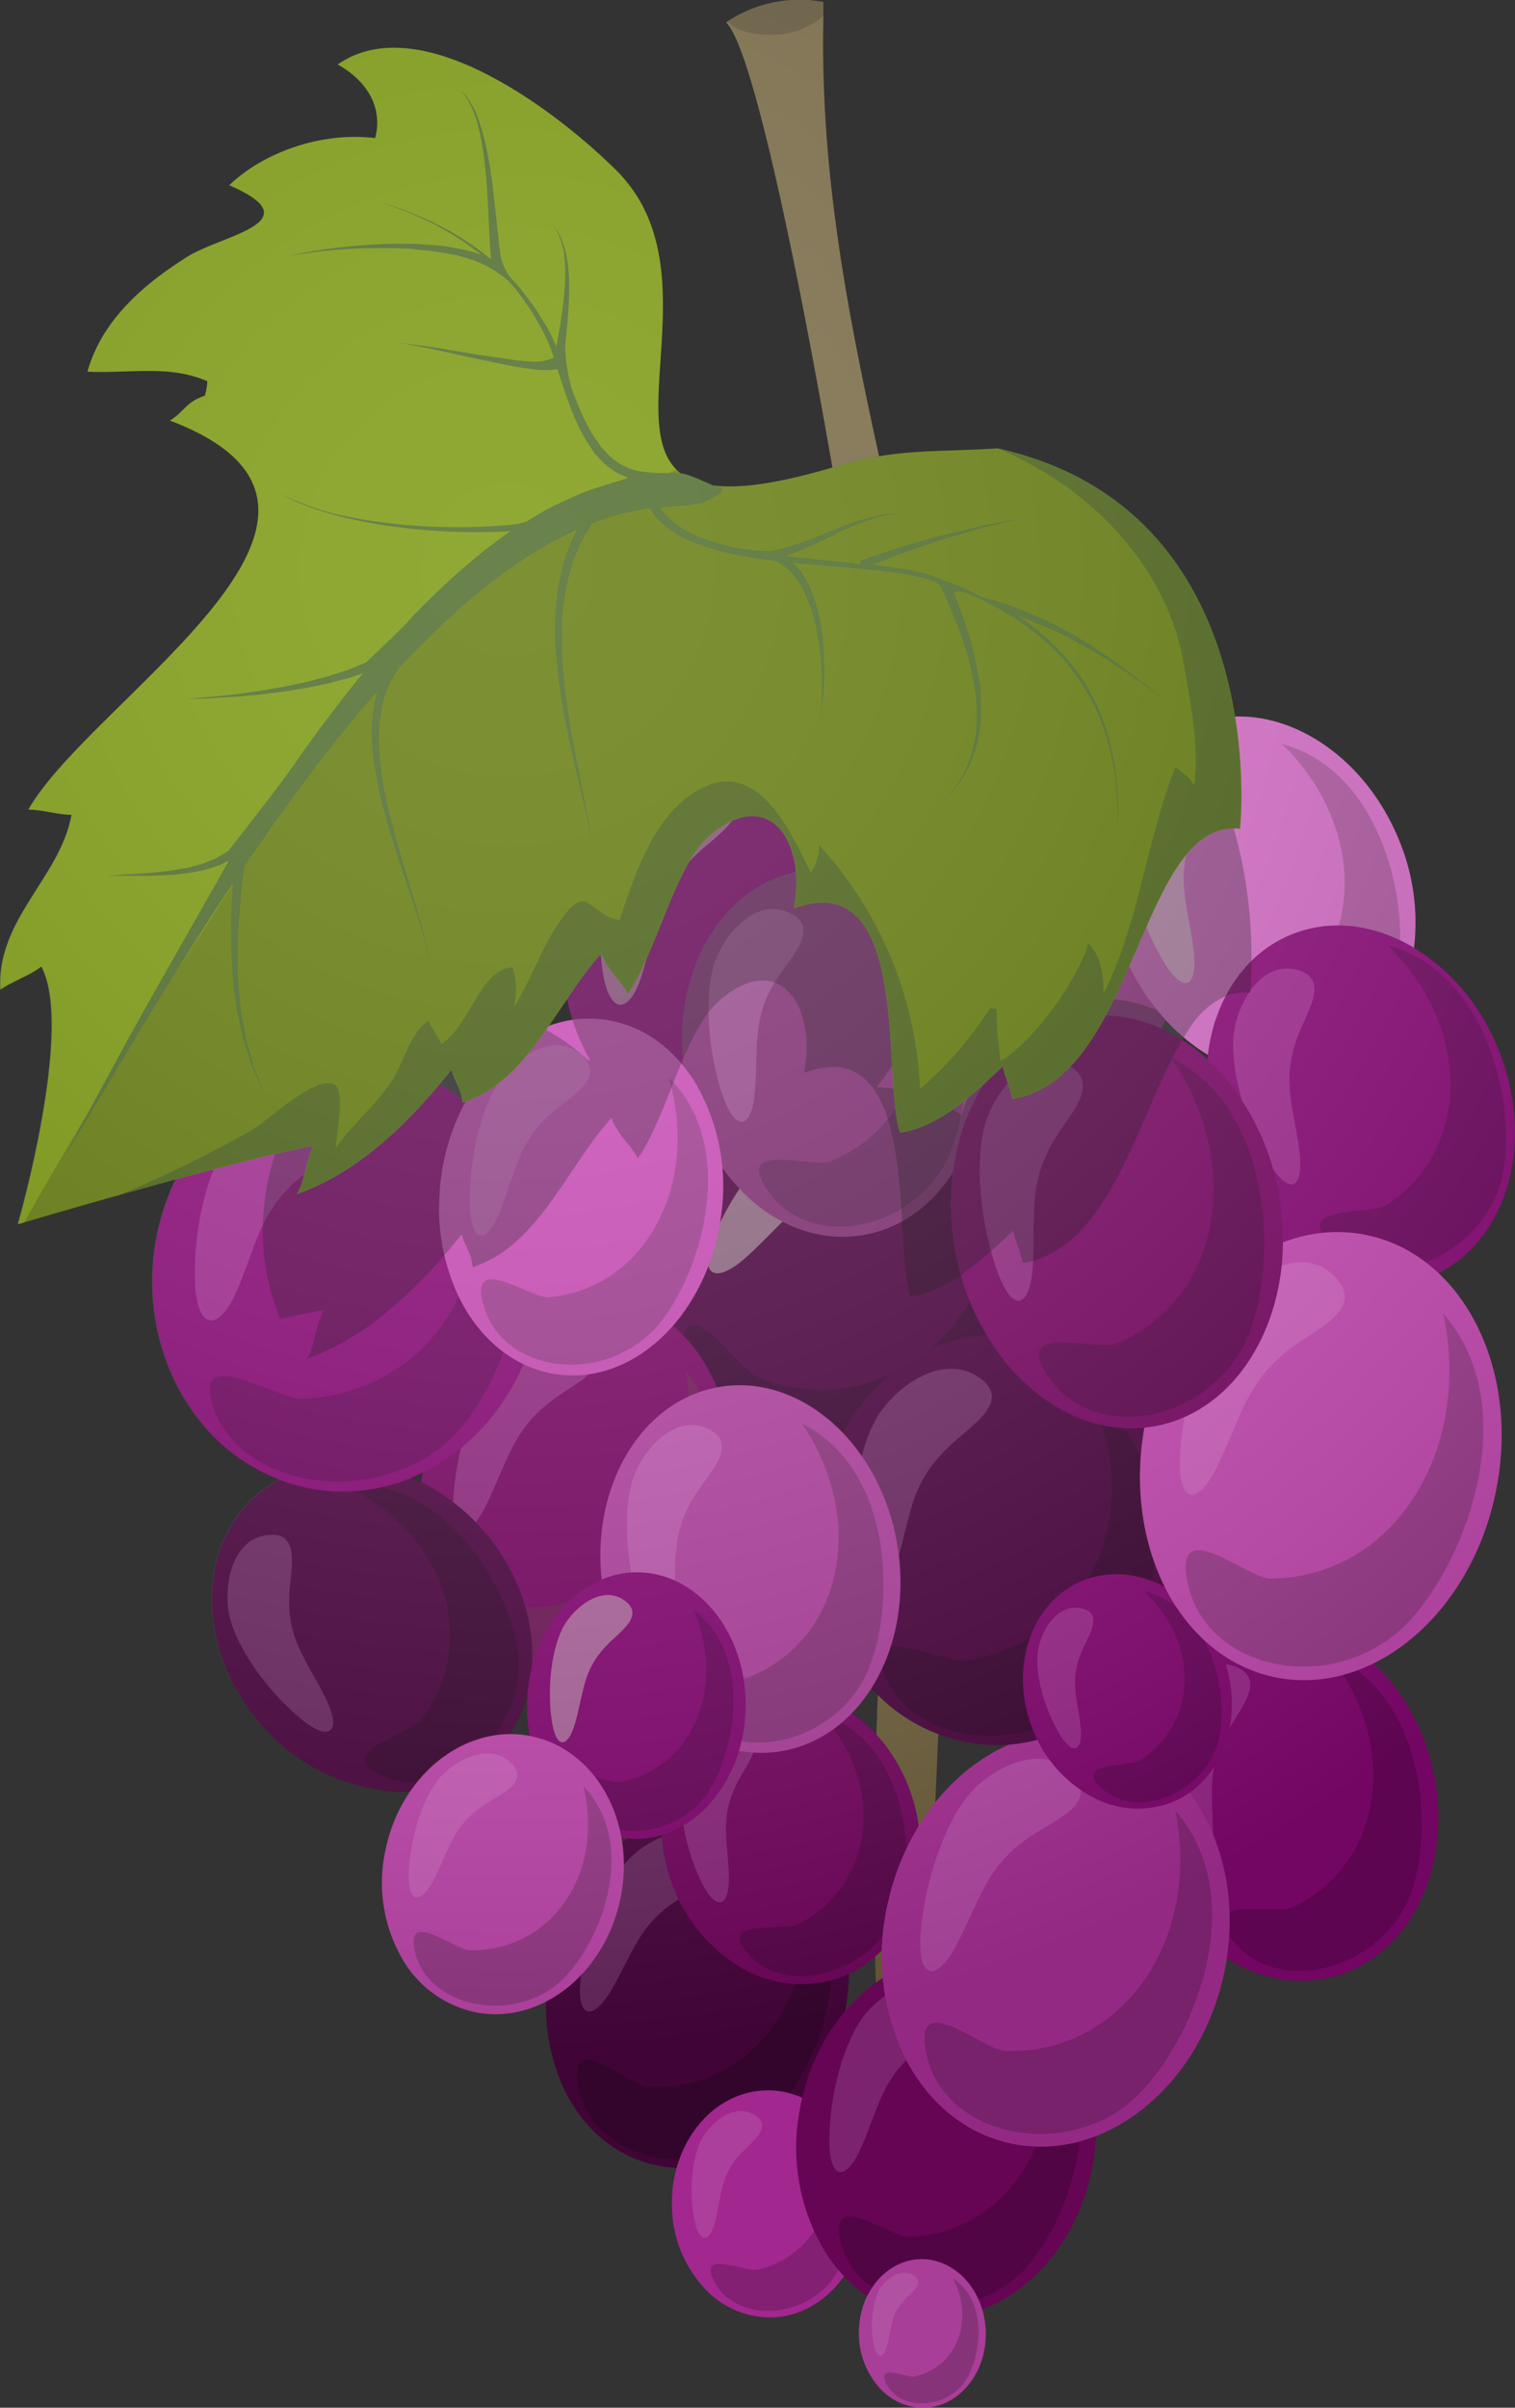
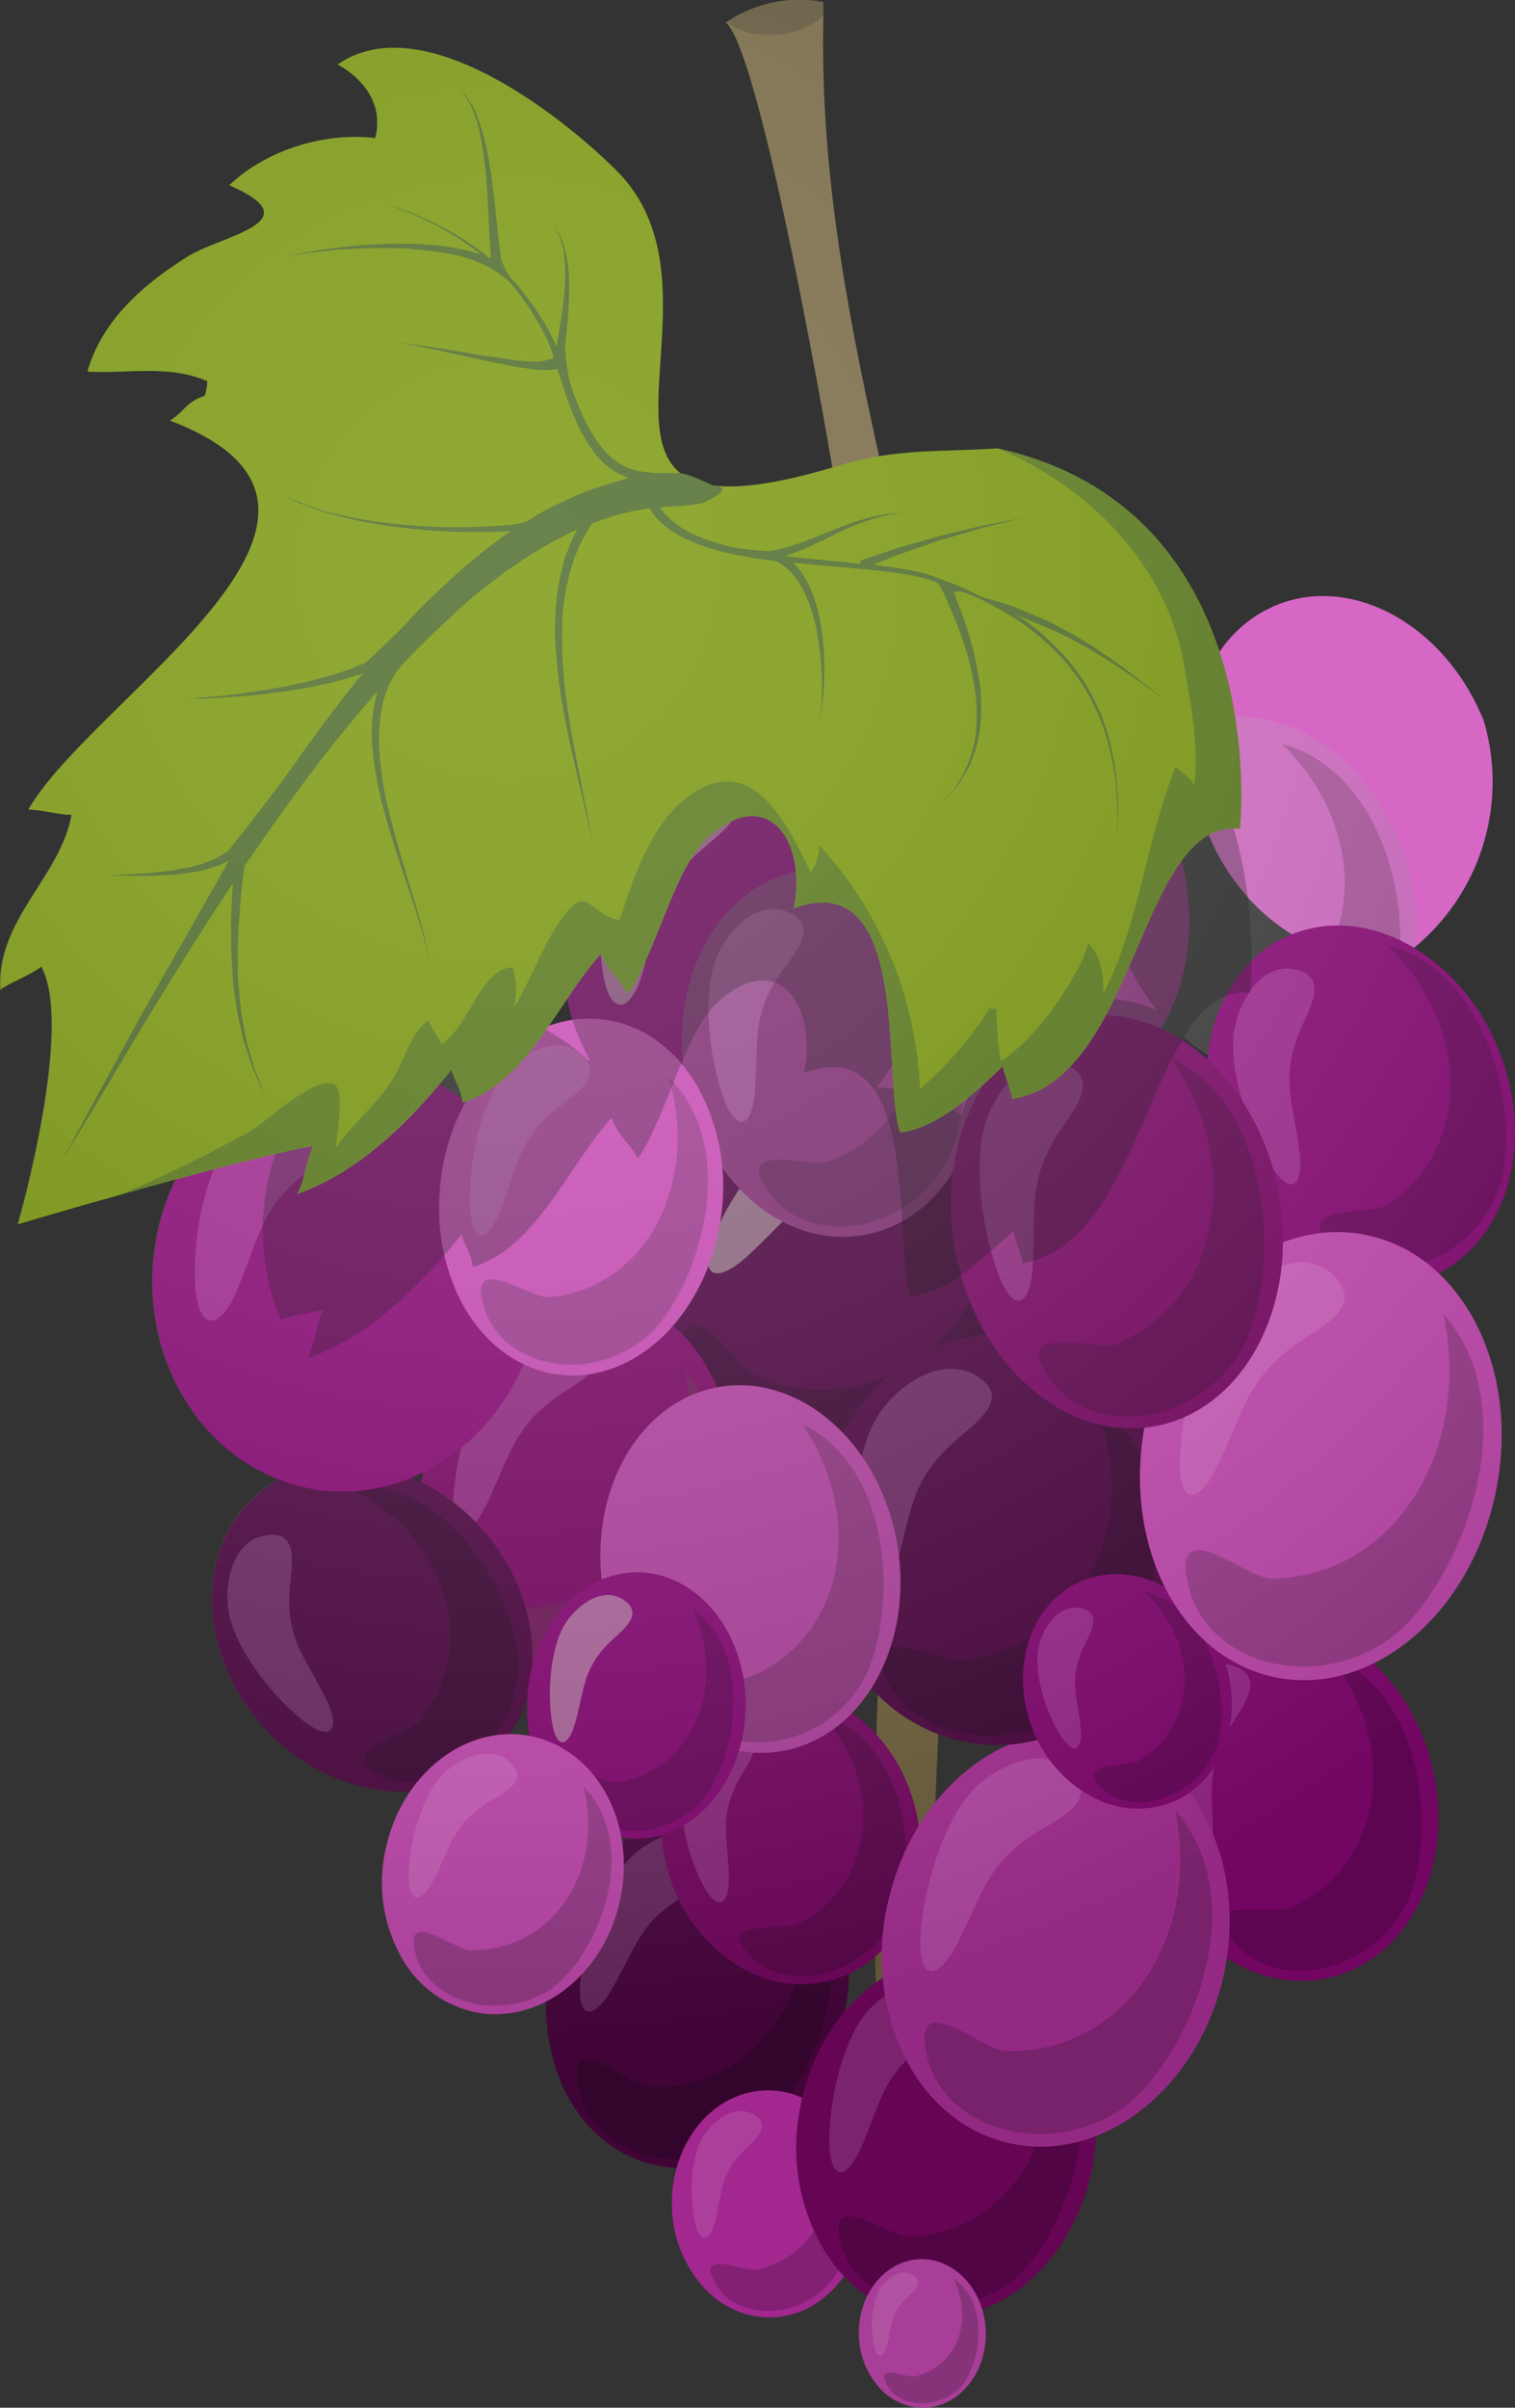
<svg xmlns="http://www.w3.org/2000/svg" width="251.79" height="400" viewBox="0 0 251.79 400">
  <rect x="0" y="0" width="251.79" height="400" fill="#333333" stroke="none" />
  <defs>
    <style>
      .cls-1 {
        isolation: isolate;
      }

      .cls-2 {
        fill: #70613a;
      }

      .cls-3 {
        fill: #4a003d;
      }

      .cls-4 {
        fill: #f3ffe5;
      }

      .cls-12, .cls-4 {
        opacity: 0.4;
      }

      .cls-13, .cls-14, .cls-22, .cls-5, .cls-6 {
        opacity: 0.2;
      }

      .cls-6 {
        fill: #ffbffc;
      }

      .cls-7 {
        fill: #780063;
      }

      .cls-8 {
        fill: #c42bac;
      }

      .cls-9 {
        fill: #8a0075;
      }

      .cls-10 {
        fill: #b32d9f;
      }

      .cls-11, .cls-12, .cls-13 {
        fill: #802972;
      }

      .cls-14 {
        fill: #4b612e;
      }

      .cls-15 {
        fill: #b53fa2;
      }

      .cls-16 {
        fill: #d667c5;
      }

      .cls-17 {
        fill: #cc47b7;
      }

      .cls-18 {
        opacity: 0.3;
      }

      .cls-19 {
        fill: #749401;
      }

      .cls-20 {
        fill: #527310;
      }

      .cls-21 {
        fill: #45631e;
      }

      .cls-22 {
        mix-blend-mode: color-burn;
        fill: url(#radial-gradient);
      }
    </style>
    <radialGradient id="radial-gradient" cx="87.72" cy="96.51" r="287.87" gradientTransform="matrix(1, -0.03, 0.03, 1, -6.29, 0.81)" gradientUnits="userSpaceOnUse">
      <stop offset="0" stop-color="#fff" />
      <stop offset="0.1" stop-color="#fafafa" />
      <stop offset="0.21" stop-color="#ececec" />
      <stop offset="0.33" stop-color="#d5d5d5" />
      <stop offset="0.46" stop-color="#b5b5b5" />
      <stop offset="0.58" stop-color="#8b8b8b" />
      <stop offset="0.72" stop-color="#585858" />
      <stop offset="0.85" stop-color="#1c1c1c" />
      <stop offset="0.86" stop-color="#171717" />
    </radialGradient>
  </defs>
  <title>ВиноградРесурс 21</title>
  <g class="cls-1">
    <g id="Слой_2" data-name="Слой 2">
      <g id="Juicy_Fruits" data-name="Juicy Fruits">
        <g>
          <g>
            <path class="cls-2" d="M152.66,379.13c-15.78-34.8-1.31-179.44-.74-199.25.63-22.32-22.41-168.15-31.26-176.14l.19-.13a21.72,21.72,0,0,1,16-3.28c0,.79,0,1.53,0,2.3-.94,40.27,10.85,74.84,17.76,114.17C165,176.61,152.52,324.43,152.66,379.13Z" />
            <g>
              <path class="cls-3" d="M171.56,209.47a36.26,36.26,0,0,1-3.43,15.46,38.21,38.21,0,0,1-2.59,4.82c-9.82,15.42-28.25,21.41-42,14-.54-.29-1.09-.61-1.59-.92a27.76,27.76,0,0,1-12.27-19.46,37.11,37.11,0,0,1,5.63-25.55,38.21,38.21,0,0,1,4.93-6.23,30.7,30.7,0,0,1,3.15-2.92,33.38,33.38,0,0,1,21.58-8l.72,0a26.69,26.69,0,0,1,13.2,4.09c.3.21.56.37.83.6a25.13,25.13,0,0,1,6.46,6.34A30.23,30.23,0,0,1,171.56,209.47Z" />
              <path class="cls-4" d="M118.85,204.9c-3,7.08-.09,8.82,5.53,3.64,6.65-6.12,8.94-10.58,18.52-12.48,4.55-.91,12.14-1.15,8.86-7.56s-13.24-5.16-18.2-2.09C127.42,190.2,121.68,198.27,118.85,204.9Z" />
              <path class="cls-5" d="M141.42,244.71c12.28-2.85,33.25-23.4,24.83-43.46-2.61,21.72-21.48,34.92-40.32,27.53-3.69-1.45-12-16.14-13.07-3.82S126.93,248.07,141.42,244.71Z" />
            </g>
            <g>
              <path class="cls-3" d="M139.77,337c-4.49,16.07-18.78,26.09-31.93,22.42-6.48-1.8-11.49-6.57-14.36-12.93a33.51,33.51,0,0,1-1.4-22.74c4.47-16.09,18.76-26.12,31.93-22.45a20.86,20.86,0,0,1,7.48,3.84C139.64,311.7,143.28,324.32,139.77,337Z" />
              <path class="cls-6" d="M96.52,328.67c-.78,6.71,2,7.37,5.28,1.59,3.9-6.87,4.73-11.19,12-15.3,3.44-2,9.47-4.19,5.36-8.64s-11.83-.78-15.09,3.06C100,314.18,97.25,322.44,96.52,328.67Z" />
              <path class="cls-5" d="M123.68,355.8c9.19-5.63,21.26-28.29,9.83-42.74,3,18.75-9.13,34.73-26,33.58-3.3-.22-13.35-10.25-11.37.3S112.83,362.43,123.68,355.8Z" />
            </g>
            <g>
              <path class="cls-7" d="M151.72,298.94c4,13.11-1.88,26.52-13.08,29.92a19.62,19.62,0,0,1-16.25-2.46,26.92,26.92,0,0,1-11.25-15.11c-4-13.15,1.86-26.55,13.06-30a18.09,18.09,0,0,1,7.17-.71C140.24,281.5,148.57,288.57,151.72,298.94Z" />
              <path class="cls-6" d="M116.59,312.7c2.45,5,4.74,4.21,4.55-1.29-.27-6.51-1.61-9.87,1.79-16,1.61-2.93,5-7.16,0-8.4s-9,4.79-9.58,9C112.58,301.12,114.31,308.05,116.59,312.7Z" />
              <path class="cls-5" d="M148.63,318.69c4.15-8,2.68-29.16-12.12-34,10.59,11.64,9,28.15-3.7,34.95-2.5,1.31-14.32-1.08-8.13,5.32S143.73,328.18,148.63,318.69Z" />
            </g>
            <g>
              <path class="cls-8" d="M143.87,365.73c.27,10.4-6.7,19-15.6,19.27a14.85,14.85,0,0,1-11.4-5.08,20.34,20.34,0,0,1-5.19-13.33c-.28-10.46,6.7-19.08,15.6-19.31a13.75,13.75,0,0,1,5.38.94C139,350.63,143.65,357.5,143.87,365.73Z" />
              <path class="cls-6" d="M115.38,368.73c.79,4.14,2.62,4,3.58,0,1.11-4.83.81-7.55,4.55-11.33,1.76-1.82,5.09-4.25,1.69-6.16s-7.52,1.71-8.82,4.61C114.76,359.42,114.65,364.85,115.38,368.73Z" />
              <path class="cls-5" d="M137.63,379.57c4.66-5.06,7.85-20.82-2-27.35,5.39,10.66.93,22.42-9.76,24.85-2.11.46-10.27-3.66-7,2.26S132.14,385.53,137.63,379.57Z" />
            </g>
            <g>
              <path class="cls-7" d="M181.73,358.89c-2.62,16.45-15.68,28-29.18,25.89-6.64-1-12.16-5.24-15.74-11.22a33.56,33.56,0,0,1-4-22.44c2.63-16.5,15.71-28.08,29.19-25.93a20.65,20.65,0,0,1,7.86,3C178.74,333.79,183.8,345.89,181.73,358.89Z" />
              <path class="cls-6" d="M137.83,355.52c0,6.77,2.78,7.11,5.41,1,3.12-7.28,3.44-11.65,10.17-16.57,3.2-2.33,9-5.21,4.35-9.17s-11.84.56-14.65,4.75C139.62,340.76,137.85,349.24,137.83,355.52Z" />
              <path class="cls-5" d="M168.26,378.88c8.51-6.62,17.93-30.51,4.93-43.59,5.05,18.32-5.13,35.56-22,36.32-3.31.16-14.42-8.67-11.27,1.58S158.24,386.71,168.26,378.88Z" />
            </g>
            <g>
              <path class="cls-9" d="M237.94,293.15c4.08,16.16-3.37,32-16.62,35.29-6.54,1.64-13.25,0-18.87-4.12A33.54,33.54,0,0,1,190,305.24c-4.08-16.17,3.37-32,16.62-35.31a20.39,20.39,0,0,1,8.4-.35C225.31,271.25,234.74,280.39,237.94,293.15Z" />
              <path class="cls-6" d="M196.27,307.34c2.64,6.22,5.35,5.44,5.35-1.24,0-7.89-1.41-12.06,2.83-19.21,2-3.41,6.18-8.33.38-10.17s-10.67,5.19-11.58,10.16C192.11,293.05,193.82,301.56,196.27,307.34Z" />
              <path class="cls-5" d="M233.44,316.84c5.22-9.45,4.46-35.11-12.62-42,11.84,14.84,9.28,34.69-5.92,42-3,1.45-16.67-2.3-9.73,5.89S227.31,328,233.44,316.84Z" />
            </g>
            <g>
              <path class="cls-10" d="M203.27,328.57c-4.33,18.71-20.29,31-35.64,27.45-7.57-1.75-13.57-7-17.21-14.16a38.66,38.66,0,0,1-2.76-26.15c4.33-18.75,20.29-31,35.65-27.49a23.61,23.61,0,0,1,8.81,4.07C201.85,299.45,206.7,313.78,203.27,328.57Z" />
              <path class="cls-6" d="M153,321.19c-.55,7.76,2.63,8.39,6.16,1.56,4.15-8.11,4.89-13.13,13-18.25,3.87-2.44,10.7-5.29,5.74-10.21s-13.66-.32-17.24,4.31C156.28,304.33,153.55,314,153,321.19Z" />
              <path class="cls-5" d="M186.18,350.5c10.31-6.95,23.06-33.69,9.14-49.76,4.37,21.48-8.73,40.5-28.17,40-3.83-.08-15.9-11.13-13.09.92S174,358.68,186.18,350.5Z" />
            </g>
            <g>
              <path class="cls-11" d="M194.09,136c7.82,18.59,2.2,38.69-12.53,44.88-7.26,3.06-15.38,2.17-22.71-1.76a41.56,41.56,0,0,1-18.14-20.69c-7.84-18.64-2.22-38.75,12.52-44.94a23.7,23.7,0,0,1,9.7-1.82C175.24,111.89,187.9,121.24,194.09,136Z" />
              <path class="cls-12" d="M148.44,159.84c4.25,7,7.25,5.58,6-2.38-1.53-9.42-4-14.15-.42-23.41,1.69-4.41,5.56-11-1.5-12.18s-11.38,7.95-11.5,14C140.86,143.48,144.48,153.35,148.44,159.84Z" />
              <path class="cls-13" d="M193.4,165c4.23-12.14-1.55-42.65-22.7-48,16.59,15.72,17.42,39.84,1.2,51.15-3.2,2.21-19.8,0-10.18,8.64S188.41,179.28,193.4,165Z" />
            </g>
            <g>
              <path class="cls-7" d="M120.87,254.43c-4.07,18.21-18.61,30.45-32.5,27.35-6.85-1.51-12.26-6.47-15.51-13.32-3.33-7-4.38-16-2.32-25.24,4-18.22,18.61-30.47,32.5-27.36a20.49,20.49,0,0,1,8,3.72C119.77,226.3,124.07,240.06,120.87,254.43Z" />
              <path class="cls-6" d="M75.37,248.42c-.55,7.51,2.33,8,5.57,1.35,3.82-8,4.51-12.81,11.93-17.92,3.52-2.45,9.75-5.37,5.27-10s-12.39,0-15.65,4.55C78.43,232,75.89,241.42,75.37,248.42Z" />
              <path class="cls-14" d="M105.21,276c9.42-6.93,21.14-33.08,8.66-48.32,3.79,20.67-8.21,39.36-25.84,39.33-3.46,0-14.34-10.42-11.87,1.18S94.13,284.23,105.21,276Z" />
            </g>
            <g>
              <path class="cls-9" d="M153.72,158.31a36.72,36.72,0,0,1-8,22.33,4.55,4.55,0,0,1-.37.44,29,29,0,0,1-19.92,10.61,22.75,22.75,0,0,1-2.61.07,21.41,21.41,0,0,1-2.55-.17,27.24,27.24,0,0,1-11.53-4.09,30.68,30.68,0,0,1-5.65-4.63c-.37-.4-.78-.85-1.16-1.28a34.22,34.22,0,0,1-3.31-4.51c-.17-.32-.39-.62-.55-1A36.86,36.86,0,0,1,93.37,157c.4-18.83,14.23-33.83,30.88-33.47a27.6,27.6,0,0,1,10,2.13C145.88,130.65,154,143.43,153.72,158.31Z" />
              <path class="cls-4" d="M100.14,161.24c1.1,7.56,4.55,7.52,6.69.26,2.54-8.59,2.21-13.56,9.49-20.09,3.45-3.11,9.92-7.21,3.7-10.95s-14.19,2.44-16.88,7.57C99.8,144.4,99.09,154.22,100.14,161.24Z" />
              <path class="cls-14" d="M140.83,182.75c9.15-8.71,16.49-36.89-1.4-49.55,9.2,19.72-.2,40.6-20.42,44-4,.66-18.87-7.52-13.36,3.47S130,193,140.83,182.75Z" />
            </g>
            <g>
              <path class="cls-3" d="M195.93,256.44c-.39,18.83-14.22,33.82-30.87,33.47a28.36,28.36,0,0,1-20.88-10.19,36.16,36.16,0,0,1-8.59-24.53c.41-18.87,14.24-33.83,30.89-33.48a27,27,0,0,1,10,2.16C188.09,228.79,196.24,241.57,195.93,256.44Z" />
              <path class="cls-6" d="M142.35,259.39c1.11,7.55,4.55,7.53,6.7.24,2.52-8.59,2.2-13.55,9.49-20.08,3.47-3.11,9.92-7.22,3.71-11S148,231,145.36,236.18C142,242.55,141.31,252.35,142.35,259.39Z" />
              <path class="cls-5" d="M182.6,281.35c9.16-8.71,16.5-36.89-1.39-49.53,9.19,19.71-.21,40.58-20.42,44-4,.67-18.89-7.51-13.36,3.48S171.79,291.65,182.6,281.35Z" />
            </g>
            <g>
              <path class="cls-15" d="M149.1,256.44c2.89,16.71-5.67,32.13-19.14,34.47-6.62,1.14-13.22-1.1-18.54-5.68a34.44,34.44,0,0,1-11.08-20.32c-2.89-16.73,5.67-32.14,19.14-34.48a20.34,20.34,0,0,1,8.41.31C138.09,233.24,146.82,243.27,149.1,256.44Z" />
-               <path class="cls-6" d="M106.5,267.54c2.18,6.49,4.94,5.93,5.43-.84.58-8-.55-12.34,4.2-19.24,2.27-3.32,6.76-8,1.12-10.27s-11,4.38-12.31,9.36C103.35,252.71,104.46,261.48,106.5,267.54Z" />
              <path class="cls-5" d="M142.9,280.1c5.88-9.15,7-35.23-9.57-43.57,10.76,16,6.76,35.9-8.93,42.14-3.09,1.21-16.47-3.67-10.14,5.18S136,290.9,142.9,280.1Z" />
            </g>
            <g>
              <path class="cls-9" d="M203.14,274.79c4,10.19.22,21.24-8.5,24.67a15.66,15.66,0,0,1-13.1-.94,21.44,21.44,0,0,1-9.94-11.32c-4-10.21-.19-21.25,8.51-24.67a15,15,0,0,1,5.67-1C192.89,261.62,200,266.72,203.14,274.79Z" />
              <path class="cls-6" d="M176.05,288c2.26,3.82,4,3.06,3.53-1.32-.62-5.17-1.91-7.75.43-12.85,1.08-2.42,3.51-6-.56-6.68s-6.81,4.39-7,7.72C172.1,279,173.94,284.44,176.05,288Z" />
              <path class="cls-5" d="M202,290.71c2.79-6.66.27-23.4-11.84-26.31,9.2,8.6,9,21.85-.71,28.08-1.92,1.21-11.47.06-6.14,4.77S198.65,298.6,202,290.71Z" />
            </g>
            <g>
              <path class="cls-11" d="M162.66,170.72c2.91,16.69-5.66,32.12-19.13,34.45-6.63,1.16-13.22-1.08-18.55-5.66a34.62,34.62,0,0,1-11.08-20.34c-2.9-16.72,5.68-32.15,19.15-34.47a20.18,20.18,0,0,1,8.41.31C151.65,147.52,160.39,157.53,162.66,170.72Z" />
              <path class="cls-6" d="M120.05,181.82c2.19,6.48,5,5.91,5.44-.86.57-8-.54-12.33,4.21-19.24,2.27-3.3,6.75-8,1.1-10.26s-11,4.39-12.28,9.34C116.91,167,118,175.75,120.05,181.82Z" />
              <path class="cls-5" d="M156.47,194.36c5.88-9.15,7-35.23-9.57-43.56,10.75,16,6.75,35.89-8.94,42.13-3.07,1.21-16.47-3.66-10.14,5.2S149.54,205.17,156.47,194.36Z" />
            </g>
            <g>
-               <path class="cls-16" d="M235,157.47c-1.13,9.15-6.13,16.85-14,20a21.93,21.93,0,0,1-16.91-.55,18.54,18.54,0,0,1-2.37-1.15l-.95-.52a31.13,31.13,0,0,1-4-2.88,32.32,32.32,0,0,1-4.43-4.54,36.43,36.43,0,0,1-5.69-9.67c-6.11-15.34-1.36-31.73,10.61-37.23a5.58,5.58,0,0,1,1-.45,20.13,20.13,0,0,1,8.3-1.44c10.49.32,21.09,8.34,26.06,20.77A35.67,35.67,0,0,1,235,157.47Z" />
-               <path class="cls-4" d="M193.21,159.48c3.47,5.91,6,4.77,5.13-1.95-1.09-7.94-3.09-11.95.13-19.71,1.53-3.69,5-9.17-1-10.26s-9.86,6.58-10.09,11.71C187.06,145.62,190,154,193.21,159.48Z" />
+               <path class="cls-16" d="M235,157.47a21.93,21.93,0,0,1-16.91-.55,18.54,18.54,0,0,1-2.37-1.15l-.95-.52a31.13,31.13,0,0,1-4-2.88,32.32,32.32,0,0,1-4.43-4.54,36.43,36.43,0,0,1-5.69-9.67c-6.11-15.34-1.36-31.73,10.61-37.23a5.58,5.58,0,0,1,1-.45,20.13,20.13,0,0,1,8.3-1.44c10.49.32,21.09,8.34,26.06,20.77A35.67,35.67,0,0,1,235,157.47Z" />
              <path class="cls-5" d="M231.42,164.23c3.85-10.16-.47-35.89-18.38-40.65,13.84,13.4,14,33.73,0,43.08-2.76,1.82-16.87-.17-8.85,7.17S226.87,176.23,231.42,164.23Z" />
            </g>
            <g>
              <path class="cls-9" d="M249.12,174.53c6.28,15.74,1.09,32.6-11.59,37.67-6.26,2.51-13.17,1.68-19.31-1.71a34.55,34.55,0,0,1-15.05-17.6c-6.3-15.76-1.1-32.62,11.58-37.69a20.5,20.5,0,0,1,8.29-1.44C233.54,154.12,244.17,162.11,249.12,174.53Z" />
              <path class="cls-6" d="M210.78,192.94c3.48,5.9,6.05,4.76,5.15-1.95-1.11-8-3.11-12,.12-19.72,1.53-3.68,5-9.16-1-10.26s-9.86,6.59-10.08,11.72C204.64,179.06,207.52,187.43,210.78,192.94Z" />
              <path class="cls-5" d="M249,197.69c3.85-10.17-.46-35.91-18.38-40.65,13.83,13.39,14,33.72,0,43.08-2.76,1.82-16.86-.18-8.83,7.17S244.43,209.69,249,197.69Z" />
            </g>
            <g>
              <path class="cls-17" d="M248.58,247.93c-4.18,20.28-20.59,34-36.66,30.72C204,277,197.66,271.54,193.76,264c-4-7.78-5.45-17.76-3.33-28.07,4.21-20.33,20.62-34.07,36.69-30.75a24.06,24.06,0,0,1,9.24,4.08C246.62,216.63,251.9,231.92,248.58,247.93Z" />
              <path class="cls-6" d="M196.12,241.63c-.45,8.37,2.89,8.94,6.45,1.48,4.18-8.87,4.86-14.3,13.24-20.06,4-2.76,11.08-6,5.8-11.2s-14.22.12-17.88,5.2C199.21,223.36,196.56,233.85,196.12,241.63Z" />
              <path class="cls-5" d="M231.17,272.08c10.62-7.8,23.44-37,8.7-53.83,4.89,22.95-8.42,43.86-28.71,44-4,0-16.74-11.47-13.61,1.39S218.63,281.32,231.17,272.08Z" />
            </g>
            <g>
              <path class="cls-3" d="M80.27,254.19c10.59,12.1,11,29.14.79,38.06A22.55,22.55,0,0,1,62.7,297.3a31.93,31.93,0,0,1-19.27-10.77c-10.63-12.13-11-29.17-.82-38.08a20.92,20.92,0,0,1,7.22-4.14C59.62,241,71.87,244.64,80.27,254.19Z" />
              <path class="cls-6" d="M49.9,285.47c5,4.14,7,2.24,4.14-3.52-3.44-6.82-6.5-9.77-5.9-17.87.29-3.88,1.79-10-4.1-9s-7.08,9.34-5.73,14.07C40,275,45.22,281.59,49.9,285.47Z" />
              <path class="cls-5" d="M86.2,277.17c.45-10.54-11.4-32.34-29.4-30.5,16.85,7.38,23.27,25.72,13.14,39-2,2.59-15.63,5.62-6,9.54S85.66,289.57,86.2,277.17Z" />
              <g>
                <path class="cls-9" d="M123.92,283.64c-.19,12.2-8.47,22-18.5,21.85A16.52,16.52,0,0,1,92.83,299,24.63,24.63,0,0,1,87.6,283.1c.19-12.26,8.47-22,18.5-21.89a15.12,15.12,0,0,1,6,1.35C119.13,265.72,124.07,274,123.92,283.64Z" />
                <path class="cls-4" d="M91.69,285.78c.68,4.9,2.74,4.86,4,.13,1.49-5.59,1.28-8.81,5.65-13.08,2.09-2,5.95-4.72,2.19-7.12s-8.53,1.63-10.14,5C91.44,274.84,91,281.21,91.69,285.78Z" />
                <path class="cls-5" d="M116.22,299.57c5.48-5.71,9.84-24-1-32.17,5.58,12.75,0,26.35-12.18,28.66-2.38.45-11.36-4.79-8,2.32S109.75,306.29,116.22,299.57Z" />
              </g>
            </g>
            <g>
              <path class="cls-17" d="M163.83,387.39c.17,6.8-4.39,12.46-10.22,12.61a9.73,9.73,0,0,1-7.45-3.32,13.41,13.41,0,0,1-3.41-8.74c-.18-6.82,4.4-12.46,10.22-12.63a9.21,9.21,0,0,1,3.51.62C160.63,377.51,163.68,382,163.83,387.39Z" />
              <path class="cls-6" d="M145.17,389.33c.53,2.73,1.72,2.66,2.36,0,.73-3.16.54-4.94,3-7.43,1.15-1.17,3.34-2.79,1.11-4s-4.93,1.12-5.77,3A15.9,15.9,0,0,0,145.17,389.33Z" />
              <path class="cls-5" d="M159.75,396.44c3-3.3,5.12-13.63-1.33-17.89,3.54,7,.62,14.67-6.39,16.25-1.37.32-6.72-2.38-4.59,1.47S156.14,400.35,159.75,396.44Z" />
            </g>
            <g>
              <path class="cls-9" d="M89.85,216.11c-2.5,19.62-18.89,33.68-36.61,31.46a25.29,25.29,0,0,1-3.87-.79A30.88,30.88,0,0,1,32.1,234.56a35.89,35.89,0,0,1-3.81-6.82A38.7,38.7,0,0,1,25.66,208c2.5-19.65,18.91-33.71,36.64-31.46a29.71,29.71,0,0,1,10.4,3.37,31.44,31.44,0,0,1,6.64,4.89c.32.31.64.63.93,1a30.81,30.81,0,0,1,4.46,5.78,34.78,34.78,0,0,1,3.75,8.32A38.26,38.26,0,0,1,89.85,216.11Z" />
              <path class="cls-6" d="M32.41,213.1c.35,8,4,8.38,7.1,1,3.66-8.71,3.85-13.94,12.35-19.94,4-2.83,11.37-6.39,5.14-11s-15.4.92-18.84,6C33.91,195.47,32.07,205.64,32.41,213.1Z" />
-               <path class="cls-5" d="M73,240.67c10.72-8.07,21.65-36.69,4-51.93,7.62,21.64-4.69,42.38-26.63,43.67-4.3.24-19.29-10-14.61,2.12S60.32,250.16,73,240.67Z" />
            </g>
            <g>
              <path class="cls-17" d="M119.86,201.85a35.57,35.57,0,0,1-5.44,15c-5.14,7.89-13.23,12.58-21.6,11.5-6.35-.8-11.69-4.72-15.24-10.47a27.21,27.21,0,0,1-2.41-5,33.74,33.74,0,0,1-2.11-14.44,24.19,24.19,0,0,1,.21-2.53c1.83-14.57,11.7-25.61,23-26.63h.25a18.72,18.72,0,0,1,3.81.1,19,19,0,0,1,6.19,1.91c.47.23.92.48,1.36.74a22.58,22.58,0,0,1,6.46,6.08,17.28,17.28,0,0,1,1.42,2.11A34.09,34.09,0,0,1,119.86,201.85Z" />
              <path class="cls-6" d="M78.1,200.1c.15,6.63,2.82,6.88,5.16.77,2.77-7.25,3-11.59,9.22-16.66,3-2.39,8.36-5.45,3.89-9.18s-11.22.95-13.78,5.21C79.42,185.48,77.94,193.93,78.1,200.1Z" />
              <path class="cls-5" d="M107.57,222c7.91-6.82,16.23-30.65,3.57-43,5.26,17.82-4,35.15-19.94,36.5-3.13.26-13.9-8-10.66,1.94S98.24,230,107.57,222Z" />
            </g>
            <g>
              <path class="cls-7" d="M213.08,209.58c-1.22,13.81-9.35,25.13-21,27.33-7.29,1.37-14.59-1-20.59-6.13a38.41,38.41,0,0,1-3.28-3.14,41,41,0,0,1-9.39-19.56,41.07,41.07,0,0,1,1-20c3.12-9.85,10.13-17.28,19.34-19a21.62,21.62,0,0,1,9.27.23,23.24,23.24,0,0,1,3.93,1.31,25.39,25.39,0,0,1,5.37,3,26,26,0,0,1,3.31,2.75,27.11,27.11,0,0,1,3.09,3.32,40.89,40.89,0,0,1,8.31,18.19A43.34,43.34,0,0,1,213.08,209.58Z" />
              <path class="cls-6" d="M165.67,211c2.56,7.28,5.59,6.59,6-1,.45-9-.87-13.87,4.22-21.73,2.43-3.73,7.28-9,1-11.56s-12,5.13-13.35,10.72C161.88,194.33,163.28,204.16,165.67,211Z" />
              <path class="cls-5" d="M206.14,224.56c6.27-10.39,6.91-39.75-11.55-48.88,12.24,17.83,8.27,40.28-8.91,47.52-3.37,1.41-18.27-3.86-11.09,6S198.72,236.78,206.14,224.56Z" />
            </g>
            <g>
              <path class="cls-17" d="M103.12,315.37c-2.59,12.65-13.44,21.11-24.22,18.9a18.42,18.42,0,0,1-12.32-9.35,25.26,25.26,0,0,1-2.51-17.57c2.59-12.65,13.44-21.11,24.22-18.91a17.08,17.08,0,0,1,6.24,2.65C101.47,295.78,105.18,305.39,103.12,315.37Z" />
              <path class="cls-6" d="M67.93,311c-.22,5.23,2,5.62,4.32,1,2.72-5.5,3.11-8.88,8.66-12.43,2.64-1.67,7.35-3.69,3.76-6.94s-9.52,0-11.91,3.1C69.81,299.6,68.13,306.13,67.93,311Z" />
              <path class="cls-5" d="M91.7,330.35c7-4.82,15.33-23,5.27-33.62,3.51,14.42-5.19,27.36-18.76,27.27-2.66,0-11.35-7.3-9.11.77S83.41,336,91.7,330.35Z" />
            </g>
            <g>
              <path class="cls-18" d="M208,159.62c0,3.32-.2,5.33-.2,5.33a8.56,8.56,0,0,0-4.13.53,14.08,14.08,0,0,0-6,5.39c-.32.49-.64,1-.93,1.51-7.22,11.7-11.56,33.42-25.18,37.09-.53.16-1.05.25-1.6.36-.31-1.79-1.25-3.75-1.55-5.41a83.5,83.5,0,0,1-8.09,7,20.84,20.84,0,0,1-9,4.06c-2.15-5.89-.19-25.91-6-34.37a3.1,3.1,0,0,0-.35-.46c-2.31-3.13-5.89-4.42-11.36-2.4,2.19-11-4.06-20.69-14.07-12-2.92,2.5-5.17,7.54-7.28,12.74-1.16,2.95-2.31,5.92-3.55,8.54a33.6,33.6,0,0,1-1.9,3.7c-.27.41-.54.84-.81,1.24-.88-2-3.62-4.2-4.34-6.77-7.19,7.78-12.25,21.42-23.11,24.81-.22-2.48-1.29-3.39-1.82-5.47a89,89,0,0,1-12.06,12.61,44.74,44.74,0,0,1-13.65,8.07c1.35-2.08,1.5-5.88,2.78-8.06-1.8.27-4.28.78-7.18,1.49A38.67,38.67,0,0,1,44,199.34c2.5-19.67,18.92-33.71,36.64-31.47a29,29,0,0,1,10.42,3.39,31.56,31.56,0,0,1,6.64,4.88,1.45,1.45,0,0,1,.36,0A36.86,36.86,0,0,1,93.37,157c.4-18.83,14.23-33.83,30.88-33.47a27.6,27.6,0,0,1,10,2.13c11.64,5,19.77,17.73,19.48,32.61a36.72,36.72,0,0,1-8,22.33,26.69,26.69,0,0,1,13.2,4.09c.3.21.56.37.83.6,3.12-9.85,10.12-17.27,19.35-19a21.63,21.63,0,0,1,9.27.25,23.47,23.47,0,0,1,3.93,1.29,36.43,36.43,0,0,1-5.69-9.67c-6.11-15.34-1.36-31.73,10.61-37.23C206.75,134.52,208.07,151.25,208,159.62Z" />
              <path class="cls-19" d="M206.08,137.67c-16.7-1.82-17.08,41.65-37.84,44.89-.3-1.81-1.27-3.75-1.57-5.41-4.65,4.4-10.59,10.14-17.06,11-3.07-8.24,2.08-44.6-17.68-37.24,2.17-10.94-4.08-20.67-14.09-12-5.71,4.92-8.78,19.53-13.53,26.21-.87-2-3.61-4.18-4.33-6.75-7.19,7.78-12.24,21.41-23.1,24.81-.25-2.51-1.3-3.37-1.84-5.48-6.47,8.1-15,16.91-25.7,20.68,1.35-2.07,1.51-5.87,2.77-8-6.18,1-20.75,4.92-32.43,8.2-7.19,2-13.32,3.81-15.7,4.52l-1,.29c.26-.91,9.35-32.8,3.9-42.82-1.6,1.37-5.35,2.71-6.8,3.87-.69-11.7,10-18.71,11.82-29.07-2.23,0-4.85-.86-7.18-.86C15.35,115.87,68.13,85,28.24,69.87c2.38-1.44,2.59-3.05,5.77-4.12.05.26.72-2.76.3-2.48-6.3-2.7-12.94-1.18-19.78-1.53,2.35-8.27,8.85-14.23,16.64-19.11,5.59-3.54,21-5.73,6.94-11.86,5.58-5.38,15.17-8.92,24.24-7.83,1.32-4.93-1.21-9.45-6.23-12.23,14.1-9.79,37.45,8.74,46.33,17.6,15.46,15.37,1.42,41.25,10,49.72,3.64,3.61,11.32,4.07,27-.69,9.51-2.88,16.6-2.2,26.33-2.85h0C211.81,84.76,206.08,137.67,206.08,137.67Z" />
              <path class="cls-20" d="M206.08,137.67c-16.7-1.82-17.08,41.65-37.84,44.89-.3-1.81-1.27-3.75-1.57-5.41-4.65,4.4-10.59,10.14-17.06,11-3.07-8.24,2.08-44.6-17.68-37.24,2.17-10.94-4.08-20.67-14.09-12-5.71,4.92-8.78,19.53-13.53,26.21-.87-2-3.61-4.18-4.33-6.75-7.19,7.78-12.24,21.41-23.1,24.81-.25-2.51-1.3-3.37-1.84-5.48-6.47,8.1-15,16.91-25.7,20.68,1.35-2.07,1.51-5.87,2.77-8-6.18,1-20.75,4.92-32.43,8.2a208.74,208.74,0,0,0,22.17-10.83c2.52-1.47,10.88-9.42,13.78-7.54,1.79,1.18.23,8.64.18,10.52,2.74-4,6.7-7.15,9.33-11.22,2-3.05,3-7.88,6.1-10,.34,1.13,1.77,2.95,2.11,3.92,4.53-2.64,6.61-12.78,11.85-12.69a12.1,12.1,0,0,1,.19,6.67c2.92-4.69,5-11,8.31-15.27,4.17-5.32,4-.32,9.26.74,2.38-7.05,5.47-17.29,13-21.6,10.13-5.81,15.6,7.35,18.81,13.68a8.58,8.58,0,0,0,1.39-4.55,63.77,63.77,0,0,1,16.74,40.48,60.44,60.44,0,0,0,11.59-13.36,4.69,4.69,0,0,1,1.12.12,63.4,63.4,0,0,0,.7,8.59c5.63-3.25,13.06-13.95,14.55-19.52,2.25,2.16,2.56,5.55,2.52,8.38,6-11.81,7.16-25.76,12-37.72,1.16,1.15,2.37,1.61,3.09,3.14.87-6.64-.58-13.29-1.67-19.93-2.66-15.9-14.9-29.3-30.94-36.08C211.81,84.76,206.08,137.67,206.08,137.67Z" />
-               <path class="cls-5" d="M206.08,137.67c-16.7-1.82-17.08,41.65-37.84,44.89-.3-1.81-1.27-3.75-1.57-5.41-4.65,4.4-10.59,10.14-17.06,11-3.07-8.24,2.08-44.6-17.68-37.24,2.17-10.94-4.08-20.67-14.09-12-5.71,4.92-8.78,19.53-13.53,26.21-.87-2-3.61-4.18-4.33-6.75-7.19,7.78-12.24,21.41-23.1,24.81-.25-2.51-1.3-3.37-1.84-5.48-6.47,8.1-15,16.91-25.7,20.68,1.35-2.07,1.51-5.87,2.77-8-6.18,1-20.75,4.92-32.43,8.2-7.19,2-13.32,3.81-15.7,4.52,7.69-13.61,17.63-30.12,26.34-43.29,12.55-18.86,21.84-36.34,37.88-53.27C81,93.05,95.42,85.73,112.43,78c3.64,3.61,11.32,4.07,27-.69,9.51-2.88,16.6-2.2,26.33-2.85h0C211.81,84.76,206.08,137.67,206.08,137.67Z" />
              <path class="cls-21" d="M170.73,102.92c.68.3,1.45.59,2.26.91s1.63.72,2.5,1.11,1.77.78,2.63,1.28l2.64,1.42,2.55,1.55c.86.5,1.64,1,2.43,1.56,1.58,1,3,2,4.22,2.89l4,2.89-3.87-3c-1.18-.91-2.54-2-4.06-3.08-.77-.54-1.52-1.14-2.36-1.67l-2.49-1.66-2.6-1.57c-.83-.53-1.74-.94-2.58-1.41s-1.67-.87-2.5-1.23-1.59-.7-2.29-1-1.38-.55-1.95-.79-1.11-.4-1.52-.58c-.85-.33-4.55-1.35-4.55-1.35L160.81,98c-1.62-.78-3.3-1.33-4.94-2a29.14,29.14,0,0,0-5.2-1.38c-1.88-.35-3.74-.58-5.57-.8.67-.26,1.53-.6,2.52-1,1.2-.49,2.61-1,4.17-1.54l4.84-1.66,5-1.45c.8-.22,1.55-.48,2.29-.65s1.45-.34,2.08-.51L170.28,86l-4.39.83c-.66.14-1.37.27-2.13.41s-1.53.35-2.34.54L156.33,89l-5,1.42c-1.62.42-3.07.93-4.31,1.35l-4.15,1.41.27.5-2.8-.29c-3.43-.34-6.74-.66-9.85-1,.46-.16,1-.33,1.49-.53,2.07-.78,4.62-2,7.16-3.28a37.87,37.87,0,0,1,7.31-2.77,18.06,18.06,0,0,1,2.61-.44l1-.07h-1a16.86,16.86,0,0,0-2.68.29,37.2,37.2,0,0,0-7.63,2.36c-2.67,1.07-5.29,2.17-7.33,2.77a24.14,24.14,0,0,1-2.47.64l-1,.2a45.15,45.15,0,0,1-5.72-.56,36.6,36.6,0,0,1-6.75-2.13A15.79,15.79,0,0,1,111.14,86,9.65,9.65,0,0,1,110,84.71l-.27-.42,1-.1a40.15,40.15,0,0,0,6-.61c6.23-2.8,1.8-2.92,1.8-2.92s-4.22-2.07-5.53-2.07c-.66,0-1.43,0-2.43,0a22.71,22.71,0,0,1-3.57-.21,7.83,7.83,0,0,1-2.07-.46c-.2-.07-.42-.13-.64-.22a7.27,7.27,0,0,1-.67-.35,6.71,6.71,0,0,1-1.45-.91,8.72,8.72,0,0,1-1.44-1.31c-.22-.25-.47-.49-.7-.75s-.43-.6-.65-.89a25.44,25.44,0,0,1-2.39-4.13c-.71-1.52-1.39-3.18-2-4.9a27.76,27.76,0,0,1-1.06-7c.22-2.24.56-5.25.65-8.28a38.56,38.56,0,0,0-.11-4.46,16.59,16.59,0,0,0-.29-2,14,14,0,0,0-.43-1.8c-.21-.56-.35-1.08-.56-1.51s-.4-.8-.6-1.09l-.66-.9s.24.33.59.92c.18.29.31.69.51,1.12s.29,1,.47,1.49.25,1.16.3,1.82a15.88,15.88,0,0,1,.13,2,34.72,34.72,0,0,1-.19,4.4c-.29,3-.84,5.93-1.22,8.16a1.8,1.8,0,0,1-.06.32,21.11,21.11,0,0,0-1.93-3.9L88.9,51.13c-.64-.84-1.25-1.67-1.88-2.49a19.83,19.83,0,0,0-2-2.31,9.36,9.36,0,0,1-1.75-3.42c-.12-.8-.27-1.93-.43-3.36-.32-2.79-.66-6.54-1.18-10.3-.28-1.86-.58-3.73-1-5.48-.19-.87-.43-1.7-.67-2.49s-.54-1.53-.76-2.21-.61-1.26-.87-1.79l-.86-1.34-1-1s.33.38.88,1.08c.25.34.49.83.78,1.33s.51,1.14.77,1.8.48,1.42.65,2.22.37,1.62.51,2.5c.32,1.72.52,3.6.69,5.45.32,3.75.43,7.48.59,10.3.08,1.34.17,2.52.25,3.34a2.53,2.53,0,0,0-.43-.18c-.19-.16-.38-.34-.58-.5a24.2,24.2,0,0,0-2.32-1.67,36.4,36.4,0,0,0-4.54-2.75,39.88,39.88,0,0,0-4.09-1.94,31,31,0,0,0-3.26-1.29l-2.9-1s1,.41,2.86,1.08c.92.35,2,.75,3.24,1.34s2.65,1.16,4,2a40.11,40.11,0,0,1,4.43,2.81c.63.49,1.34.94,2,1.47h0a17.32,17.32,0,0,0-2.29-.68c-.84-.23-1.78-.38-2.75-.57s-2-.31-3.1-.37-2.17-.18-3.3-.21-2.25,0-3.38,0a93.71,93.71,0,0,0-12.36,1.09c-1.66.25-3,.52-4,.74l-1.5.32,1.51-.28c1-.15,2.34-.36,4-.56a92.87,92.87,0,0,1,12.32-.58c1.11.05,2.25,0,3.35.15s2.18.19,3.21.33,2,.32,3,.47,1.8.39,2.59.63,1.51.45,2.08.72a16.25,16.25,0,0,1,1.51.67,21.16,21.16,0,0,1,3.62,2.52,18.92,18.92,0,0,1,1.9,2.29c.59.81,1.16,1.63,1.76,2.46l1.5,2.6a25.35,25.35,0,0,1,2.34,5.36,8,8,0,0,1-3.49.67l-2-.16c-.72,0-1.45-.2-2.23-.31l-4.86-.7c-3.32-.55-6.64-1.14-9.15-1.47s-4.17-.6-4.17-.6,1.65.34,4.12.82,5.77,1.23,9,1.94c1.67.35,3.33.67,4.89,1,.78.14,1.53.33,2.25.41l2,.3a14.33,14.33,0,0,0,4.23,0c.4,1.18.79,2.36,1.16,3.5.58,1.74,1.21,3.43,1.9,5a25.52,25.52,0,0,0,2.39,4.36c.21.32.45.63.66,1s.51.57.76.84a8.9,8.9,0,0,0,1.57,1.5,10.22,10.22,0,0,0,1.64,1.1c.28.13,1.36.62,1.63.72s-4.06,1.24-6.57,2.17c-1.66.57-3.26,1.41-5,2.17s-3.42,1.81-5.13,2.89a12.46,12.46,0,0,1-2.47.59c-2.16.17-4.7.37-7.45.4s-5.67,0-8.6-.22-5.85-.55-8.58-1c-1.36-.24-2.65-.5-3.89-.77s-2.39-.53-3.43-.89-2-.61-2.83-1-1.56-.58-2.11-.88l-1.78-.86,1.75.93a21,21,0,0,0,2.08.92,28.53,28.53,0,0,0,2.82,1c1,.39,2.2.66,3.42,1s2.52.6,3.89.88c2.73.53,5.66.94,8.61,1.23s5.91.46,8.69.49c2.57,0,5,0,7.11-.15-.83.54-1.62,1.1-2.4,1.72s-1.76,1.27-2.6,2l-2.54,2.13c-1.74,1.41-3.33,3-5,4.56s-3.34,3.26-4.9,5c-2.15,2.24-6.63,6.42-6.63,6.42l-1.19.47c-.38.17-.84.34-1.36.57s-1.14.39-1.81.62-1.38.43-2.14.67l-2.47.65c-.87.24-1.77.42-2.67.61s-1.85.41-2.8.56-1.89.34-2.83.49-1.86.27-2.75.39c-1.8.29-3.47.43-4.93.58s-2.65.2-3.5.29l-1.32.09,1.33,0c.85,0,2.07,0,3.53-.12s3.16-.16,5-.35c.9-.08,1.86-.14,2.8-.27l2.88-.36c1-.11,1.92-.3,2.86-.44s1.87-.3,2.75-.5l2.57-.53,2.28-.62a17.75,17.75,0,0,0,1.9-.55c.53-.18,1-.33,1.39-.48-.77.93-1.53,1.86-2.28,2.8-3,3.85-6,7.8-8.78,11.84-3.71,5.3-11.35,14.9-11.35,14.9l-.75.45-.85.5a3.75,3.75,0,0,1-1.12.54l-1.36.56c-.51.17-1.08.3-1.67.46a12.58,12.58,0,0,1-1.83.4c-.63.1-1.28.24-1.93.34-1.32.14-2.64.33-3.89.41s-2.43.16-3.43.22c-2,.12-3.35.22-3.35.22H21c1,0,2.2,0,3.46,0s2.62-.08,4-.15c.68,0,1.36-.14,2-.21a15.2,15.2,0,0,0,1.93-.28c.63-.13,1.24-.22,1.81-.38l1.6-.52a5.52,5.52,0,0,0,1.29-.5q.52-.28.9-.45c.22-.12-11.85,20.78-16.48,29.22-3.46,6.36-6.35,11.67-8.36,15.38s-3.23,5.78-3.23,5.78,1.26-2,3.49-5.68,5.3-8.82,9-15.06c4.55-7.5,10-16.48,16.28-25.86,0,.82-.13,1.74-.15,2.78s-.09,1.92-.12,3,0,2.16,0,3.3,0,2.33.09,3.54.15,2.42.22,3.64.33,2.45.49,3.65a28.48,28.48,0,0,0,.67,3.5c.28,1.11.44,2.23.8,3.25s.63,2,.93,2.86l.42,1.27c.19.4.36.77.51,1.12l.83,1.82L44.1,182l-.66-1.61c-.18-.49-.45-1.12-.73-1.82-.15-.36-.29-.72-.45-1.13s-.26-.84-.37-1.28c-.26-.88-.53-1.86-.82-2.88s-.42-2.13-.65-3.25a32,32,0,0,1-.51-3.48c-.11-1.19-.21-2.41-.32-3.61s-.05-2.42-.08-3.62.05-2.36.06-3.5.06-2.23.18-3.26.15-2,.23-2.92c.14-1.8.36-3.3.47-4.36.08-.61.13-1.06.17-1.35C44.2,138.68,48,133.3,52,128c2.94-3.9,6.05-7.7,9.19-11.39l1.56-1.77c-.09.34-.22.68-.3,1.06a26.23,26.23,0,0,0-.5,8.82,58.61,58.61,0,0,0,1.87,10c1.8,6.7,4.29,13.25,5.79,18.23a55.19,55.19,0,0,1,2,8.39,54.28,54.28,0,0,0-1.8-8.42c-1.35-5-3.62-11.64-5.21-18.32a57.3,57.3,0,0,1-1.55-9.87,26.64,26.64,0,0,1,.74-8.5A16.37,16.37,0,0,1,66.32,111c1.53-1.64,3.06-3.23,4.62-4.76s3.35-3.15,5-4.7,3.33-2.93,5-4.22l2.51-1.94c.82-.63,1.7-1.17,2.53-1.75,1.64-1.2,3.35-2.16,5-3.13s3.28-1.69,4.81-2.48l.16-.06c-.11.19-.2.36-.33.6a16.8,16.8,0,0,0-1.12,2.55c-.19.49-.43,1-.62,1.61s-.32,1.18-.47,1.82a32.68,32.68,0,0,0-.81,4.12c-.17,1.47-.29,3-.35,4.65s0,3.3.15,5,.32,3.41.5,5.13c.49,3.42,1.12,6.84,1.81,10s1.38,6.14,2,8.69c1.18,5.07,1.8,8.48,1.8,8.48s-.51-3.43-1.53-8.52c-.5-2.55-1.09-5.53-1.71-8.72s-1.1-6.59-1.49-10c-.12-1.72-.34-3.43-.34-5.1s0-3.32,0-4.92.26-3.11.47-4.54a29.4,29.4,0,0,1,.91-4c.18-.6.35-1.2.51-1.76s.43-1,.62-1.49a14.44,14.44,0,0,1,1.16-2.42c.77-1.33,1.2-2.09,1.2-2.09l-.11,0c.73-.29,1.45-.57,2.15-.8A42,42,0,0,1,108,84.44a10.89,10.89,0,0,0,.62,1A10.48,10.48,0,0,0,110,86.93a17.06,17.06,0,0,0,4.85,3,37.07,37.07,0,0,0,7.11,2.15c2.16.47,4.48.82,6.89,1.12l.31.14a8.51,8.51,0,0,1,2.64,2.13c1.88,2.18,3.26,5.77,3.95,9.39a48.6,48.6,0,0,1,.84,10.11,36.7,36.7,0,0,1-.34,4.6,38.47,38.47,0,0,0,.61-4.57,48.72,48.72,0,0,0-.28-10.22c-.5-3.72-1.68-7.46-3.61-10a10.06,10.06,0,0,0-1.18-1.3c2.72.29,5.56.54,8.5.78,3.34.3,6.79.6,10.24,1.16a27.89,27.89,0,0,1,5,1.28c.61.23,1.14,1.51,1.59,2.47s1,2.34,1.7,4,1.35,3.66,2,5.78c.28,1.08.59,2.2.8,3.33s.4,2.32.56,3.47a27.17,27.17,0,0,1,.15,3.47,24.74,24.74,0,0,1-.25,3.37,20,20,0,0,1-.73,3c-.16.49-.32.94-.49,1.4s-.41.85-.6,1.25-.37.78-.58,1.14-.47.65-.67,1-.39.59-.57.85-.42.47-.6.67c-.71.82-1.13,1.27-1.13,1.27s.44-.44,1.19-1.23c.18-.19.41-.4.62-.66s.42-.53.63-.82.47-.62.71-1,.41-.73.64-1.13.48-.8.68-1.23.36-.92.55-1.4a21.44,21.44,0,0,0,.88-3.09,23.44,23.44,0,0,0,.41-3.39c.1-1.17,0-2.35,0-3.54s-.21-2.38-.43-3.55-.42-2.3-.67-3.4c-.54-2.19-1.14-4.22-1.75-5.94s-1.17-3.15-1.56-4.14c-.18-.47,1.11-.49,1.86-.16l2.39,1,2.3,1.21.78.41.38.18,1.08.68,2.16,1.35a42,42,0,0,1,7.25,6.37,17.67,17.67,0,0,1,1.43,1.75c.45.61.94,1.17,1.31,1.78a35,35,0,0,1,2.1,3.64c.32.62.59,1.22.89,1.82s.45,1.21.68,1.79a29.14,29.14,0,0,1,1.08,3.46,39.32,39.32,0,0,1,1.12,6.16c.26,1.87.22,3.49.29,4.81s0,2.39-.05,3.08,0,1.1,0,1.1,0-.39.05-1.08.1-1.77.11-3.1,0-2.94-.22-4.82a38.74,38.74,0,0,0-1-6.19,29.79,29.79,0,0,0-1-3.5c-.21-.59-.42-1.19-.65-1.82l-.86-1.82a32.83,32.83,0,0,0-2.07-3.71c-.37-.62-.85-1.2-1.29-1.81a14.11,14.11,0,0,0-1.43-1.8,40.34,40.34,0,0,0-7.25-6.56l-1.35-.87a.61.61,0,0,1,.12,0C169.33,102.43,170,102.63,170.73,102.92Z" />
            </g>
            <path class="cls-5" d="M136.88.33c0,.79,0,1.53,0,2.3a13.53,13.53,0,0,1-3.33,2.09c-3.55,1.62-10,1.53-12.65-1.11A21.72,21.72,0,0,1,136.88.33Z" />
          </g>
          <path class="cls-22" d="M249.12,174.53A34.8,34.8,0,0,0,235,157.46a35.64,35.64,0,0,0-2.41-17.64c-5-12.43-15.57-20.45-26.06-20.77-.44,0-.85,0-1.27,0-2.62-16.28-11.44-38.32-39.44-44.57h0c-7.36.49-13.2.23-19.73,1.31-5.21-23.87-9.85-47.36-9.24-73.17,0-.77,0-1.51,0-2.3a21.72,21.72,0,0,0-16,3.28l-.19.13c4.1,3.7,11.26,37,17.69,73.93-8.87,2.61-15.11,3.5-19.43,3l-.46,0h0s-3.92-1.91-5.35-2a6.39,6.39,0,0,1-.68-.59c-8.56-8.47,5.48-34.35-10-49.72C93.57,19.45,70.22.92,56.12,10.71c5,2.78,7.55,7.3,6.23,12.23-9.07-1.09-18.66,2.45-24.24,7.83,14.09,6.13-1.35,8.32-6.94,11.86-7.79,4.88-14.29,10.84-16.64,19.11,6.84.35,13.48-1.17,19.78,1.53.42-.28-.25,2.74-.3,2.48-3.18,1.07-3.39,2.68-5.77,4.12,39.89,15.1-12.89,46-23.57,64.62,2.33,0,4.95.89,7.18.86C10,145.71-.66,152.72,0,164.42c1.45-1.16,5.2-2.5,6.8-3.87,5.45,10-3.64,41.91-3.9,42.82l1-.29c2.38-.71,8.51-2.5,15.7-4.52l9.56-2.66a39.29,39.29,0,0,0-3.58,12,38.7,38.7,0,0,0,2.63,19.79,35.89,35.89,0,0,0,3.81,6.82,31.53,31.53,0,0,0,14.3,11.26,20.42,20.42,0,0,0-3.79,2.63c-10.17,8.91-9.81,25.95.82,38.08A31.93,31.93,0,0,0,62.7,297.3a25.52,25.52,0,0,0,5.58.17,26.53,26.53,0,0,0-4.21,9.88,25.26,25.26,0,0,0,2.51,17.57,18.42,18.42,0,0,0,12.32,9.35,17.91,17.91,0,0,0,11.86-1.76,31.67,31.67,0,0,0,2.72,14c2.87,6.36,7.88,11.13,14.36,12.93a19.41,19.41,0,0,0,4.64.72,20.82,20.82,0,0,0-.8,6.47,20.34,20.34,0,0,0,5.19,13.33,14.85,14.85,0,0,0,11.4,5.08,15.18,15.18,0,0,0,12-6.87,23.85,23.85,0,0,0,3.9,3.3,13.72,13.72,0,0,0-1.43,6.51,13.41,13.41,0,0,0,3.41,8.74,9.73,9.73,0,0,0,7.45,3.32c5.83-.15,10.39-5.81,10.22-12.61a14.7,14.7,0,0,0-.6-3.74c9.12-3.39,16.59-12.77,18.5-24.76a37.17,37.17,0,0,0,.39-4c9.88-3.82,18.21-13.57,21.15-26.3.24-1.11.45-2.21.61-3.31a22.17,22.17,0,0,0,17.44,3.18c13.25-3.34,20.7-19.13,16.62-35.29a34.31,34.31,0,0,0-9.72-16.81c9.67-4.73,17.64-15.16,20.36-28.41,3-14.57-1.09-28.47-9.54-36.44C250.6,205.71,255.15,189.63,249.12,174.53ZM141.55,284.6a24.63,24.63,0,0,0,3.27-4.19c.34.38.69.76,1.06,1.12q-.12,3.36-.22,6.71A24.76,24.76,0,0,0,141.55,284.6ZM200.68,176a24.48,24.48,0,0,0-2.93-2.39c-.4-.29-.83-.54-1.25-.79a2.86,2.86,0,0,1,.24-.42,28.55,28.55,0,0,0,4,2.86C200.72,175.49,200.7,175.74,200.68,176ZM94.24,166c.27,1.18.55,2.35.91,3.46a22.16,22.16,0,0,0-4,1C92.23,169,93.23,167.48,94.24,166Zm46.85,161.91a18.29,18.29,0,0,0,4.35-2.86c0,1.48.06,2.93.11,4.37a29.41,29.41,0,0,0-5.15,4.85A35.85,35.85,0,0,0,141.09,327.91Zm14.34-28.42c.18-3.76.34-7.55.52-11.38a27.25,27.25,0,0,0,9.11,1.8c.95,0,1.86,0,2.78-.11A32.84,32.84,0,0,0,155.43,299.49Zm-51.05,5.92c-.34.25-.68.51-1,.79,0-.3-.07-.61-.13-.92A11.24,11.24,0,0,0,104.38,305.41ZM70.29,244.6c-.11.55-.23,1.1-.29,1.65-.55-.28-1.1-.52-1.65-.76C69,245.22,69.65,244.91,70.29,244.6Zm14.36,43.51a22.58,22.58,0,0,0,2.95-6.54h.09c0,.51-.08,1-.09,1.52a27.18,27.18,0,0,0,.47,5.31A18.82,18.82,0,0,0,84.65,288.11Z" />
        </g>
      </g>
    </g>
  </g>
</svg>